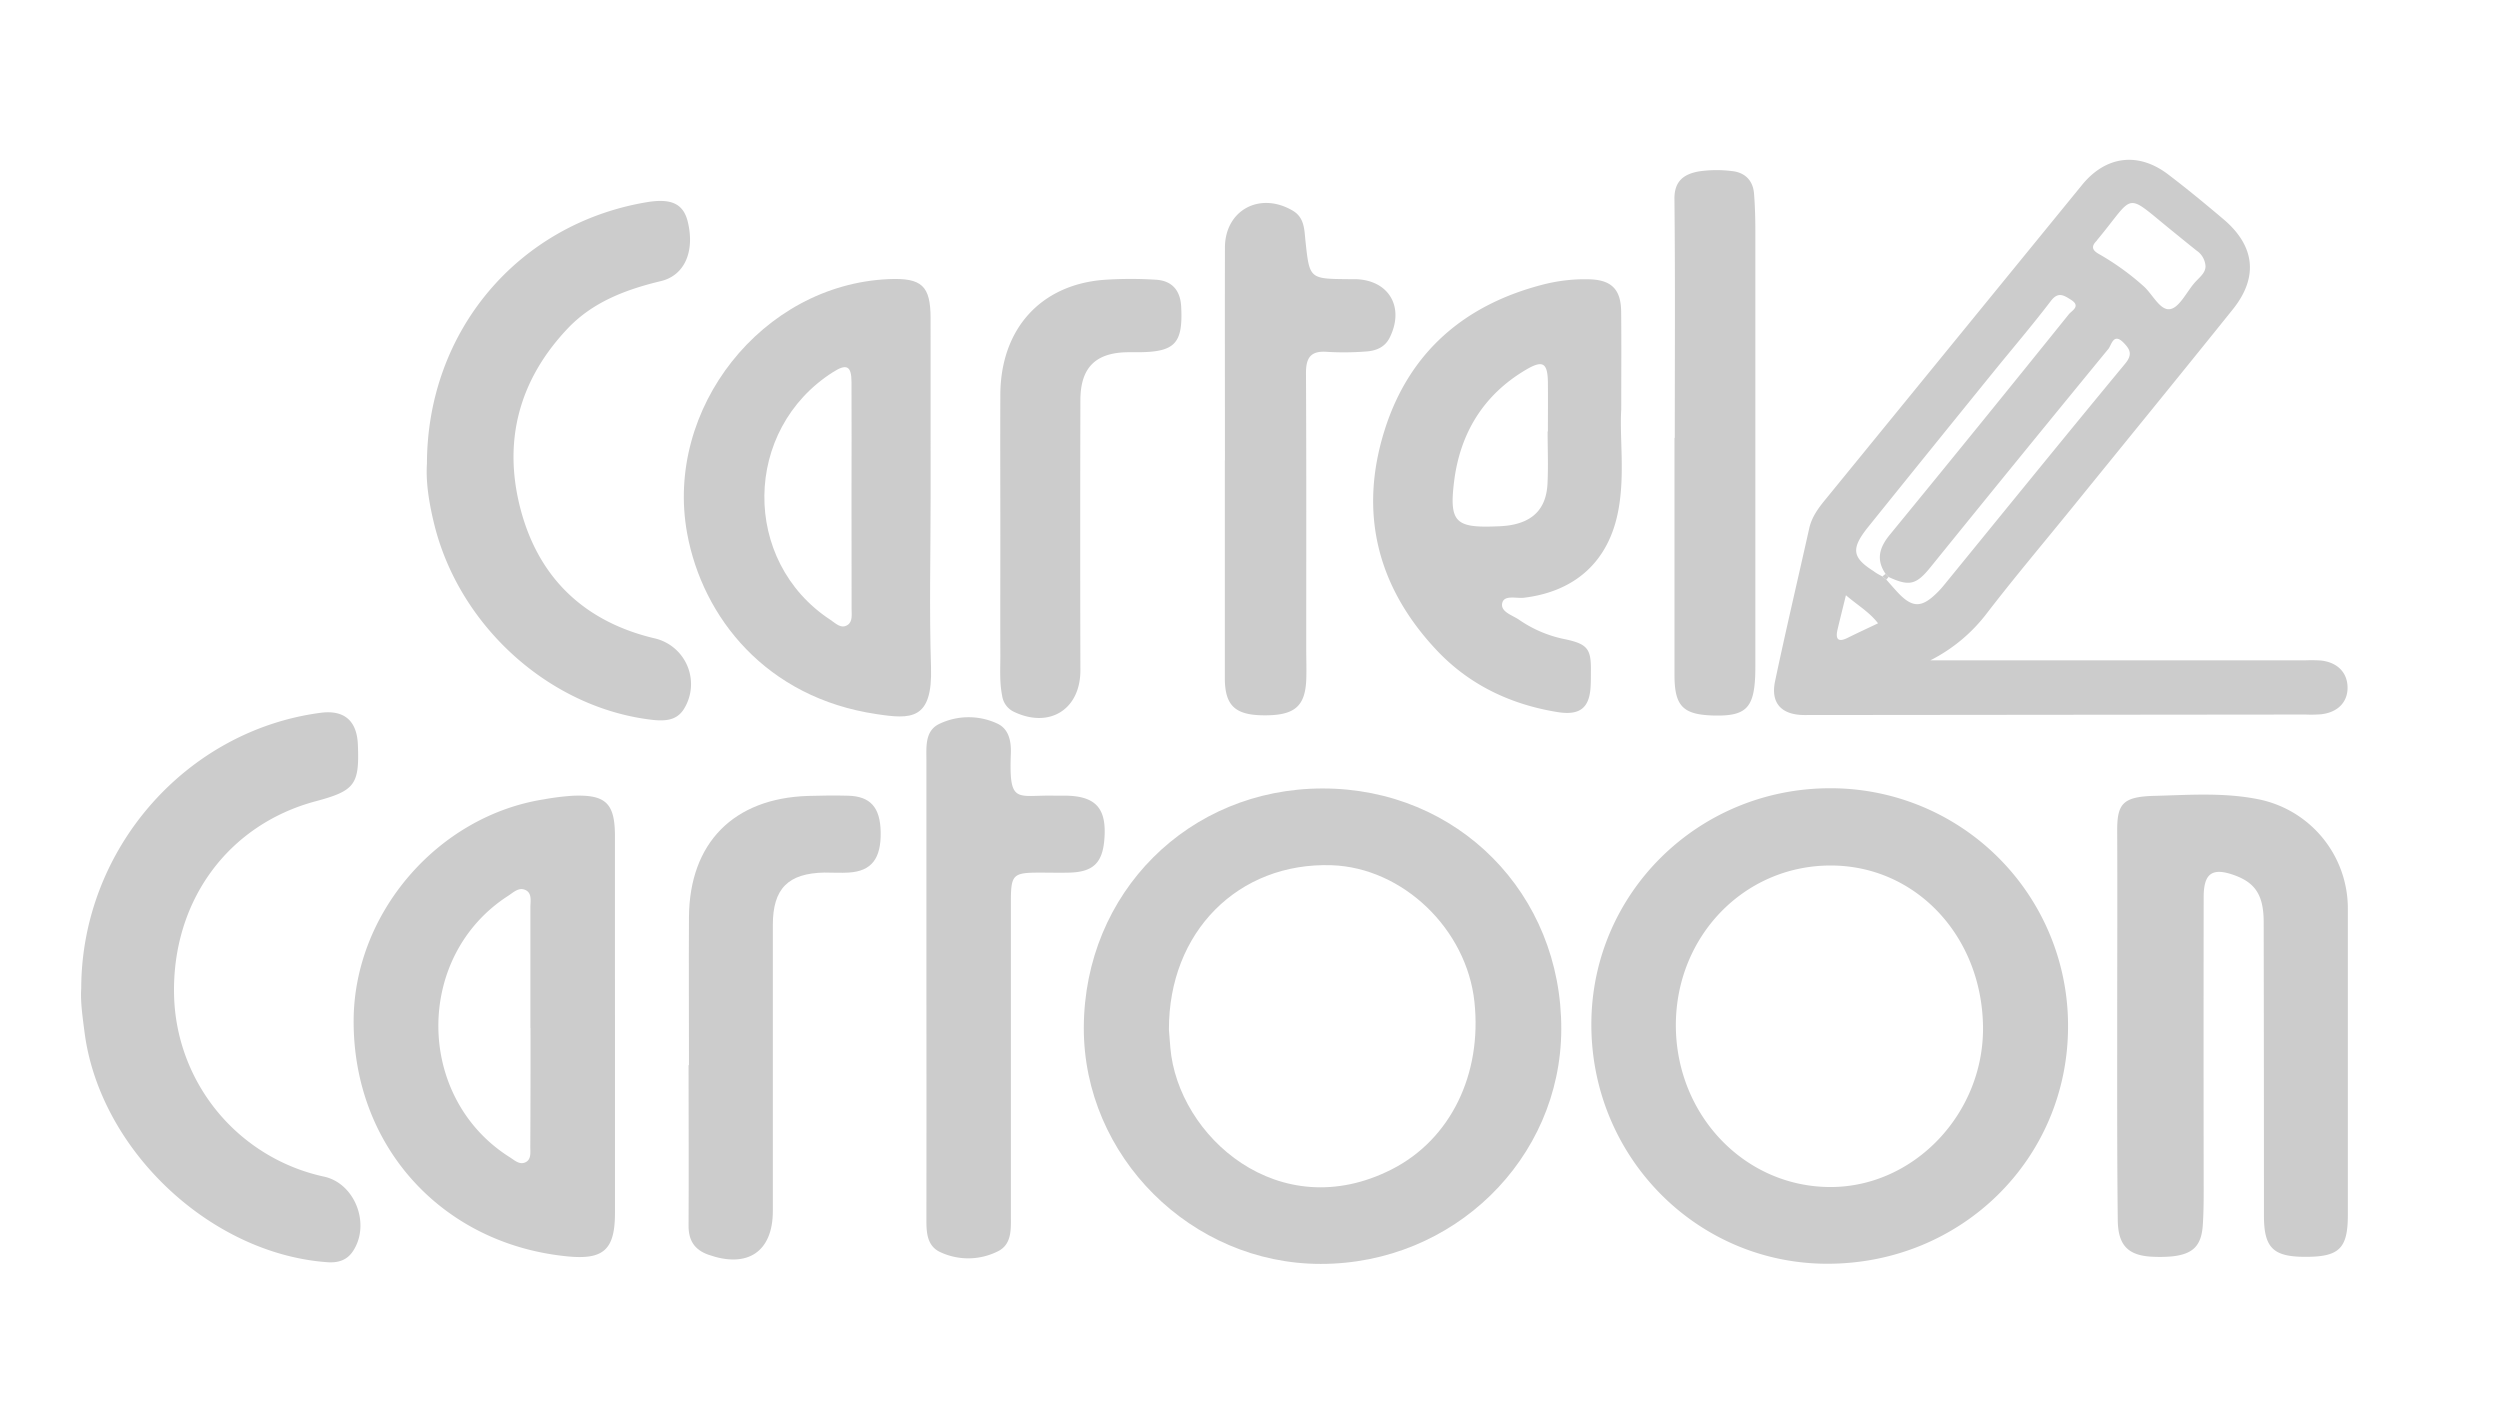
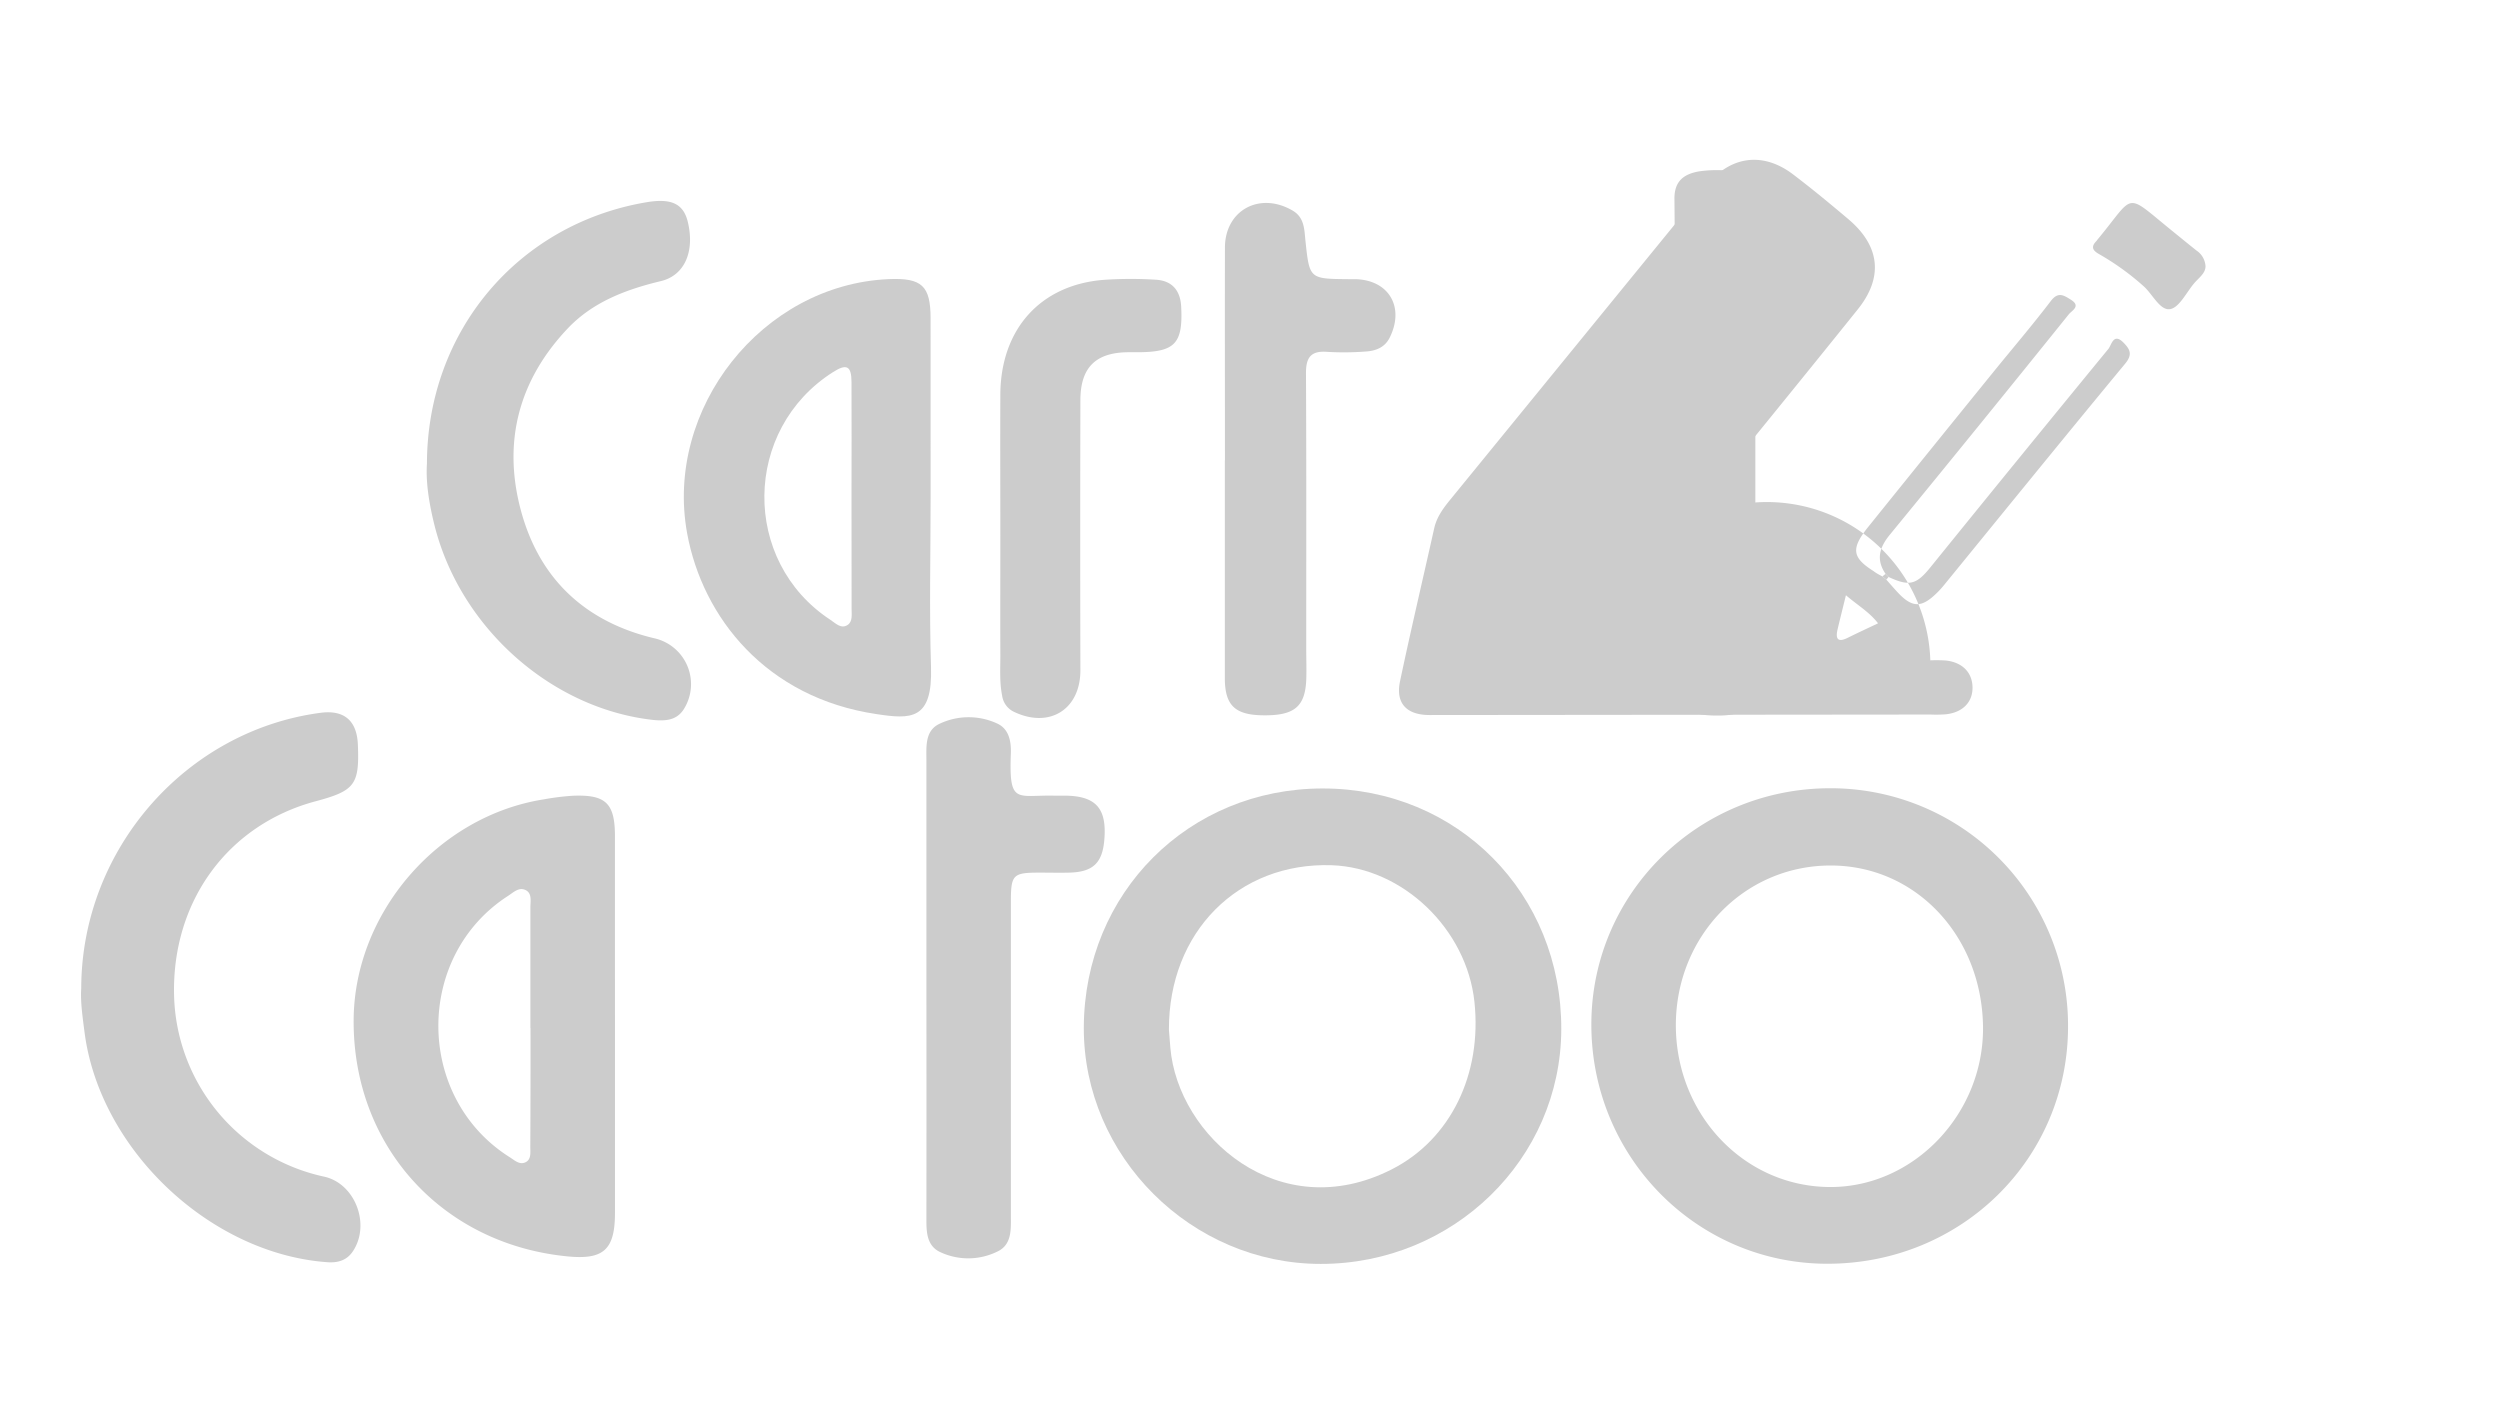
<svg xmlns="http://www.w3.org/2000/svg" id="Camada_2" data-name="Camada 2" viewBox="0 0 798 454">
  <defs>
    <style>.cls-1{fill:#ccc;}</style>
  </defs>
-   <path class="cls-1" d="M616.16,210.78H735.87a44,44,0,0,1,5,.06c5.25.59,8.41,3.84,8.47,8.57s-3.15,8-8.46,8.59a41.82,41.82,0,0,1-5,.08l-159.83.16c-7.34,0-10.93-3.72-9.45-10.78,3.44-16.3,7.27-32.53,10.9-48.79.79-3.58,2.85-6.39,5.09-9.13q41-50.25,82-100.51c7.59-9.3,17.92-10.62,27.46-3.37,6.06,4.6,11.92,9.45,17.73,14.36,10,8.5,11.17,18.46,2.94,28.72-17.07,21.27-34.32,42.39-51.49,63.57-9,11.09-18.21,22-26.93,33.32A52.19,52.19,0,0,1,616.16,210.78ZM600.86,184l1.24,1c1.09,1.24,2.17,2.48,3.28,3.7,5,5.5,8,5.53,13.31.13.65-.66,1.27-1.36,1.85-2.08,19.22-23.55,38.36-47.17,57.74-70.58,2.52-3,1.67-4.65-.5-6.84-3.17-3.18-3.79.79-4.75,2q-28.57,34.81-56.9,69.83c-4.49,5.53-6.72,6.07-13.32,3-.32-.31-.64-.63-.95-1-3.11-4.58-1.94-8.44,1.41-12.52q28.69-35,57.09-70.31c1-1.23,4-2.59.62-4.69-2.31-1.45-4.05-2.58-6.36.45-5.72,7.5-11.86,14.7-17.8,22q-20.28,25-40.51,50.13c-5.55,6.93-5.11,9.74,1.71,14.07C598.94,183,599.91,183.5,600.86,184ZM704,85a6.45,6.45,0,0,0-2.84-5c-2.75-2.18-5.47-4.42-8.2-6.63-15.05-12.22-11.29-11.51-23.45,3.12-.12.14-.2.31-.33.44-1.71,1.75-1.37,2.92.77,4.14A82.79,82.79,0,0,1,684.3,91.41c2.83,2.57,5.19,7.74,8.35,7.27,2.9-.42,5.19-5.23,7.66-8.18C701.81,88.7,704,87.28,704,85ZM589.22,190c-1,4.1-1.86,7.48-2.66,10.87-.71,3,0,4.33,3.25,2.71s6.28-3,9.66-4.62C596.72,195.38,593.06,193.28,589.22,190Z" />
+   <path class="cls-1" d="M616.16,210.78a44,44,0,0,1,5,.06c5.25.59,8.41,3.84,8.47,8.57s-3.15,8-8.46,8.59a41.82,41.82,0,0,1-5,.08l-159.83.16c-7.34,0-10.93-3.72-9.45-10.78,3.44-16.3,7.27-32.53,10.9-48.79.79-3.58,2.85-6.39,5.09-9.13q41-50.25,82-100.51c7.59-9.3,17.92-10.62,27.46-3.37,6.06,4.6,11.92,9.45,17.73,14.36,10,8.5,11.17,18.46,2.94,28.72-17.07,21.27-34.32,42.39-51.49,63.57-9,11.09-18.21,22-26.93,33.32A52.19,52.19,0,0,1,616.16,210.78ZM600.86,184l1.24,1c1.09,1.24,2.17,2.48,3.28,3.7,5,5.5,8,5.53,13.31.13.65-.66,1.27-1.36,1.85-2.08,19.22-23.55,38.36-47.17,57.74-70.58,2.52-3,1.67-4.65-.5-6.84-3.17-3.18-3.79.79-4.75,2q-28.57,34.81-56.9,69.83c-4.49,5.53-6.72,6.07-13.32,3-.32-.31-.64-.63-.95-1-3.11-4.58-1.94-8.44,1.41-12.52q28.69-35,57.09-70.31c1-1.23,4-2.59.62-4.69-2.31-1.45-4.05-2.58-6.36.45-5.72,7.5-11.86,14.7-17.8,22q-20.28,25-40.51,50.13c-5.55,6.93-5.11,9.74,1.71,14.07C598.94,183,599.91,183.5,600.86,184ZM704,85a6.45,6.45,0,0,0-2.84-5c-2.75-2.18-5.47-4.42-8.2-6.63-15.05-12.22-11.29-11.51-23.45,3.12-.12.14-.2.31-.33.44-1.71,1.75-1.37,2.92.77,4.14A82.79,82.79,0,0,1,684.3,91.41c2.83,2.57,5.19,7.74,8.35,7.27,2.9-.42,5.19-5.23,7.66-8.18C701.81,88.7,704,87.28,704,85ZM589.22,190c-1,4.1-1.86,7.48-2.66,10.87-.71,3,0,4.33,3.25,2.71s6.28-3,9.66-4.62C596.72,195.38,593.06,193.28,589.22,190Z" />
  <path class="cls-1" d="M422.23,251.68c43.08,0,76.29,33.57,76.13,76.92-.16,41.41-34.48,74.86-76.79,74.84-41.35,0-75.77-34.37-75.62-75.48C346.11,285,379.4,251.66,422.23,251.68Zm-49.11,77c.13,1.66.27,3.7.45,5.73,2.41,28.26,34.69,57.14,70.67,38.85,18.85-9.59,28.85-30.42,26.4-53.46-2.48-23.28-22.89-42.83-45.54-43.62C395.26,275.18,373,297.49,373.12,328.72Z" />
  <path class="cls-1" d="M584.12,251.61a75.77,75.77,0,0,1,76,76c0,42.27-34,75.77-76.8,75.78-41.8,0-75.5-34.25-75.36-76.6C508.08,285.16,542,251.66,584.12,251.61Zm.09,24.66c-27.49.08-49.24,22.57-49.28,50.93,0,28.68,21.94,51.69,49.37,51.7,26.68,0,49-23.48,48.68-51.17C632.61,298.63,611.34,276.18,584.21,276.27Z" />
-   <path class="cls-1" d="M675.81,326.3c0-20.25.09-40.49,0-60.74-.07-8.86,1.57-11.26,11.86-11.52,10.91-.28,21.89-1.11,32.76,1a35.55,35.55,0,0,1,29,35.23q0,48.76,0,97.53c0,10.71-2.72,13.39-13.53,13.38-10.35,0-13.25-2.88-13.25-13.17q0-46.82-.08-93.62c0-8.44-2.55-12.45-9-14.89-7.32-2.74-10.15-.9-10.16,6.83q-.06,44.58,0,89.16c0,5.2.07,10.42-.28,15.6-.45,6.59-3.15,9.2-9.72,9.94a43,43,0,0,1-5.56.15c-8.45-.19-11.82-3.46-11.86-11.94C675.75,368.28,675.81,347.29,675.81,326.3Z" />
  <path class="cls-1" d="M196.3,327.51c0,19.86,0,39.73,0,59.6,0,11.82-3.63,15.06-15.16,13.93-40-3.91-68.31-35.08-68.26-75.06,0-34.3,26.73-65.46,60.67-70.82A80,80,0,0,1,182.9,254c10.46-.41,13.36,2.39,13.39,12.78,0,13.93,0,27.85,0,41.78Zm-27,.6c0-12.82,0-25.64,0-38.46,0-2,.59-4.51-1.54-5.54s-3.83.72-5.55,1.83c-29.95,19.28-29.66,64.48.54,83.47,1.57,1,3.1,2.5,5,1.58s1.51-3.18,1.52-5Q169.37,347.07,169.34,328.11Z" />
  <path class="cls-1" d="M297.05,158.4c0,18.18-.45,36.38.13,54.54.54,17-6.43,16.67-17.41,15-35.2-5.22-55.5-30.82-60.43-57.67-7.3-39.81,23.93-79.42,64.32-81.17,10.59-.46,13.37,2.12,13.38,12.48Q297.06,130,297.05,158.4Zm-25.25-.21c0-12.06.07-24.12,0-36.18,0-5.25-1.56-6-5.89-3.24-28.85,18.31-29.32,60.38-.86,79.07,1.66,1.09,3.4,3,5.47,1.67,1.69-1.06,1.3-3.33,1.31-5.15Q271.84,176.27,271.8,158.19Z" />
-   <path class="cls-1" d="M517.5,130.66c-.55,9.17,1.21,20.73-.91,32.14-3,16.34-13.71,26-30.14,28-2.4.29-6.34-1-6.94,1.71-.64,2.84,3.37,3.88,5.5,5.4a39.24,39.24,0,0,0,14.75,6.17c7.07,1.54,8.17,3.13,8.05,10.3,0,1.48,0,3-.07,4.45-.29,7-3.27,9.64-10.54,8.47-15.07-2.42-28.38-8.76-38.85-20-18.79-20.11-24.65-43.77-16.38-70,7.88-25,25.62-40.14,50.88-46.55a53.59,53.59,0,0,1,14.34-1.6c7.11.16,10.2,3.15,10.28,10.25C517.58,109,517.5,118.69,517.5,130.66ZM494,137.73h.09c0-5.19.05-10.37,0-15.56-.07-6.43-1.62-7.36-7.15-4.06-13.48,8-20.89,20.26-22.79,35.56-1.61,13.08.48,14.89,13.7,14.34a33.11,33.11,0,0,0,3.86-.31c7.76-1.18,11.86-5.47,12.25-13.31C494.24,148.85,494,143.28,494,137.73Z" />
  <path class="cls-1" d="M25.93,315.53c.05-44.34,33.32-82.3,76.37-88,7.51-1,11.6,2.46,11.93,10.08.54,12.83-.92,14.8-13.46,18.15-28,7.49-45.86,31.85-45.21,61.82a60.74,60.74,0,0,0,47.87,58c9.83,2.13,14.91,15.08,9.29,23.71-1.93,3-4.82,3.85-8.19,3.61C67.09,400.24,31.89,367,27,329.61,26.36,324.64,25.64,319.68,25.93,315.53Z" />
  <path class="cls-1" d="M136.28,148c.09-42.29,29.08-76.49,70-83.43,8-1.37,11.87.45,13.27,6.26,2.27,9.41-1,17.07-8.57,18.89-11.2,2.69-21.75,6.66-29.78,15.14-15.62,16.5-20.79,36.19-14.95,58s20.44,35.59,42.57,40.87a15,15,0,0,1,9.56,22.46c-2.23,3.71-5.82,4-9.75,3.63-32.66-3.55-61.86-29.54-70-62.38C137,160.81,135.88,154.05,136.28,148Z" />
  <path class="cls-1" d="M295.71,315.16q0-36.21,0-72.43c0-4.46-.53-9.58,4.32-11.76a21.66,21.66,0,0,1,18.32,0c3.75,1.75,4.45,5.72,4.31,9.57-.61,16.39,1.79,13.19,13.77,13.43.93,0,1.86,0,2.79,0,10.49-.09,14.17,3.85,13.27,14.2-.63,7.31-3.64,10.16-11.07,10.37-3.15.08-6.31,0-9.47,0-8.72,0-9.28.58-9.28,9.58v27.3q0,36.22,0,72.44c0,4.47.43,9.52-4.46,11.71a21.05,21.05,0,0,1-18.3,0c-4-2-4.21-6.17-4.2-10.21Q295.75,352.22,295.71,315.16Z" />
  <path class="cls-1" d="M391,147c0-22.65-.05-45.29,0-67.93,0-12,11.14-18,21.64-11.83,3.83,2.25,3.69,6.2,4.08,9.81C418,89,418,89,430.28,89.11l2.23,0c10.76.18,15.94,8.87,11.09,18.64-1.58,3.2-4.52,4.28-7.76,4.46a90.92,90.92,0,0,1-12.24.1c-5.24-.4-6.75,1.88-6.73,6.84.15,29.32.08,58.65.08,88,0,3.34.13,6.68,0,10-.41,8.61-4,11.38-14.16,11.17-8.64-.18-11.8-3.27-11.82-11.76q0-34.78,0-69.59Z" />
  <path class="cls-1" d="M534.59,139.77c0-25.43.16-50.86-.11-76.28-.06-5.81,3.15-7.9,7.64-8.75a38.72,38.72,0,0,1,10.54-.15c4.17.37,6.87,2.87,7.22,7.15s.43,8.51.43,12.77q0,68.5,0,137c0,1.48,0,3-.06,4.45-.46,10.19-3.17,12.7-13.34,12.43-9.72-.27-12.4-3-12.41-12.88q0-37.87,0-75.74Z" />
-   <path class="cls-1" d="M219.92,340c0-15.77-.09-31.54,0-47.31.17-23.63,14.25-37.88,38-38.63,4.26-.13,8.54-.19,12.8-.07,7.12.19,10.23,3.73,10.39,11.53.17,8.55-2.91,12.54-10.15,13-2.59.16-5.2,0-7.79,0-11.64.22-16.49,5.15-16.48,16.74q0,45.64,0,91.29c0,13-8.06,18.39-20.59,13.95-4.46-1.59-6.34-4.59-6.31-9.29.1-17.07,0-34.15,0-51.22Z" />
  <path class="cls-1" d="M319.31,170.88c0-15-.07-30.06,0-45.09C319.46,105.15,332,91,352.16,89.34a127.17,127.17,0,0,1,16.68-.06c5.21.26,7.92,3.36,8.19,8.57.62,11.92-2,14.59-14.13,14.58-.93,0-1.85,0-2.78,0-10.35.09-15.23,4.83-15.26,15.29q-.11,43.14,0,86.28c0,12.45-9.9,18.69-21.34,13.15a6.7,6.7,0,0,1-3.64-5.11c-.89-4.44-.54-8.88-.57-13.31C319.26,196.11,319.31,183.5,319.31,170.88Z" />
  <path class="cls-1" d="M602.1,185l-1.24-1,1-.81c.31.32.63.64.95,1A6.4,6.4,0,0,1,602.1,185Z" />
</svg>